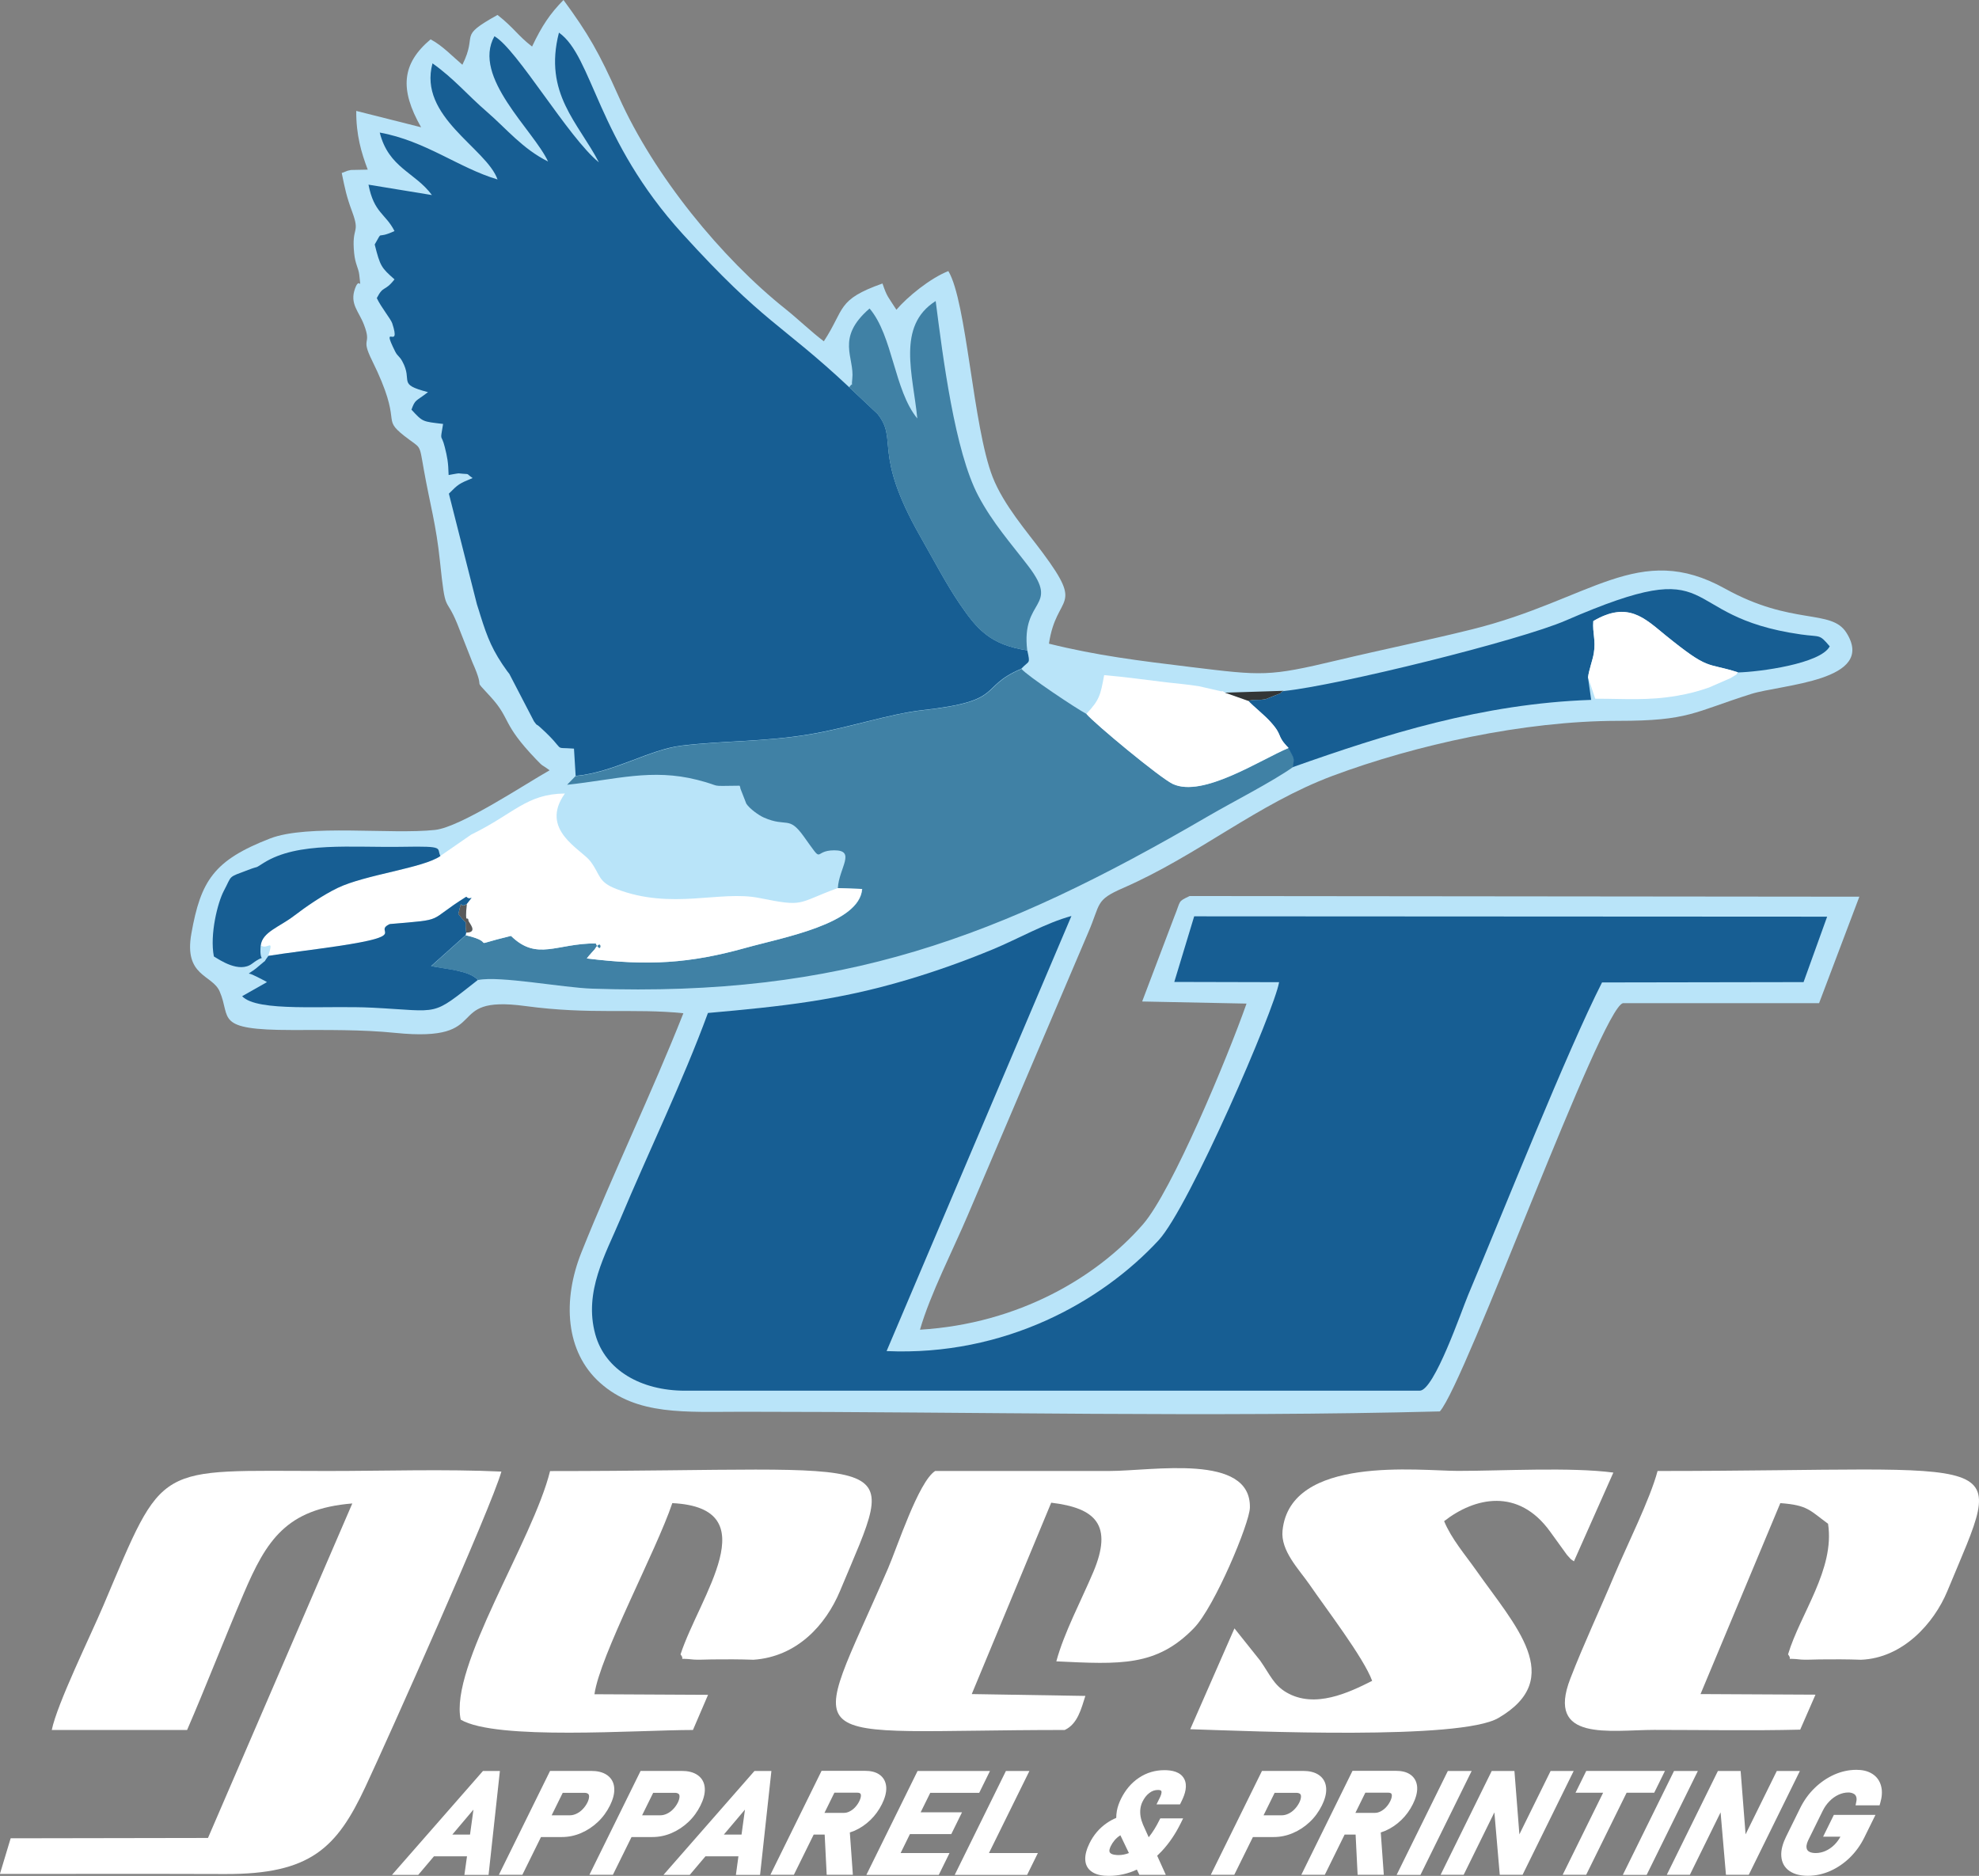
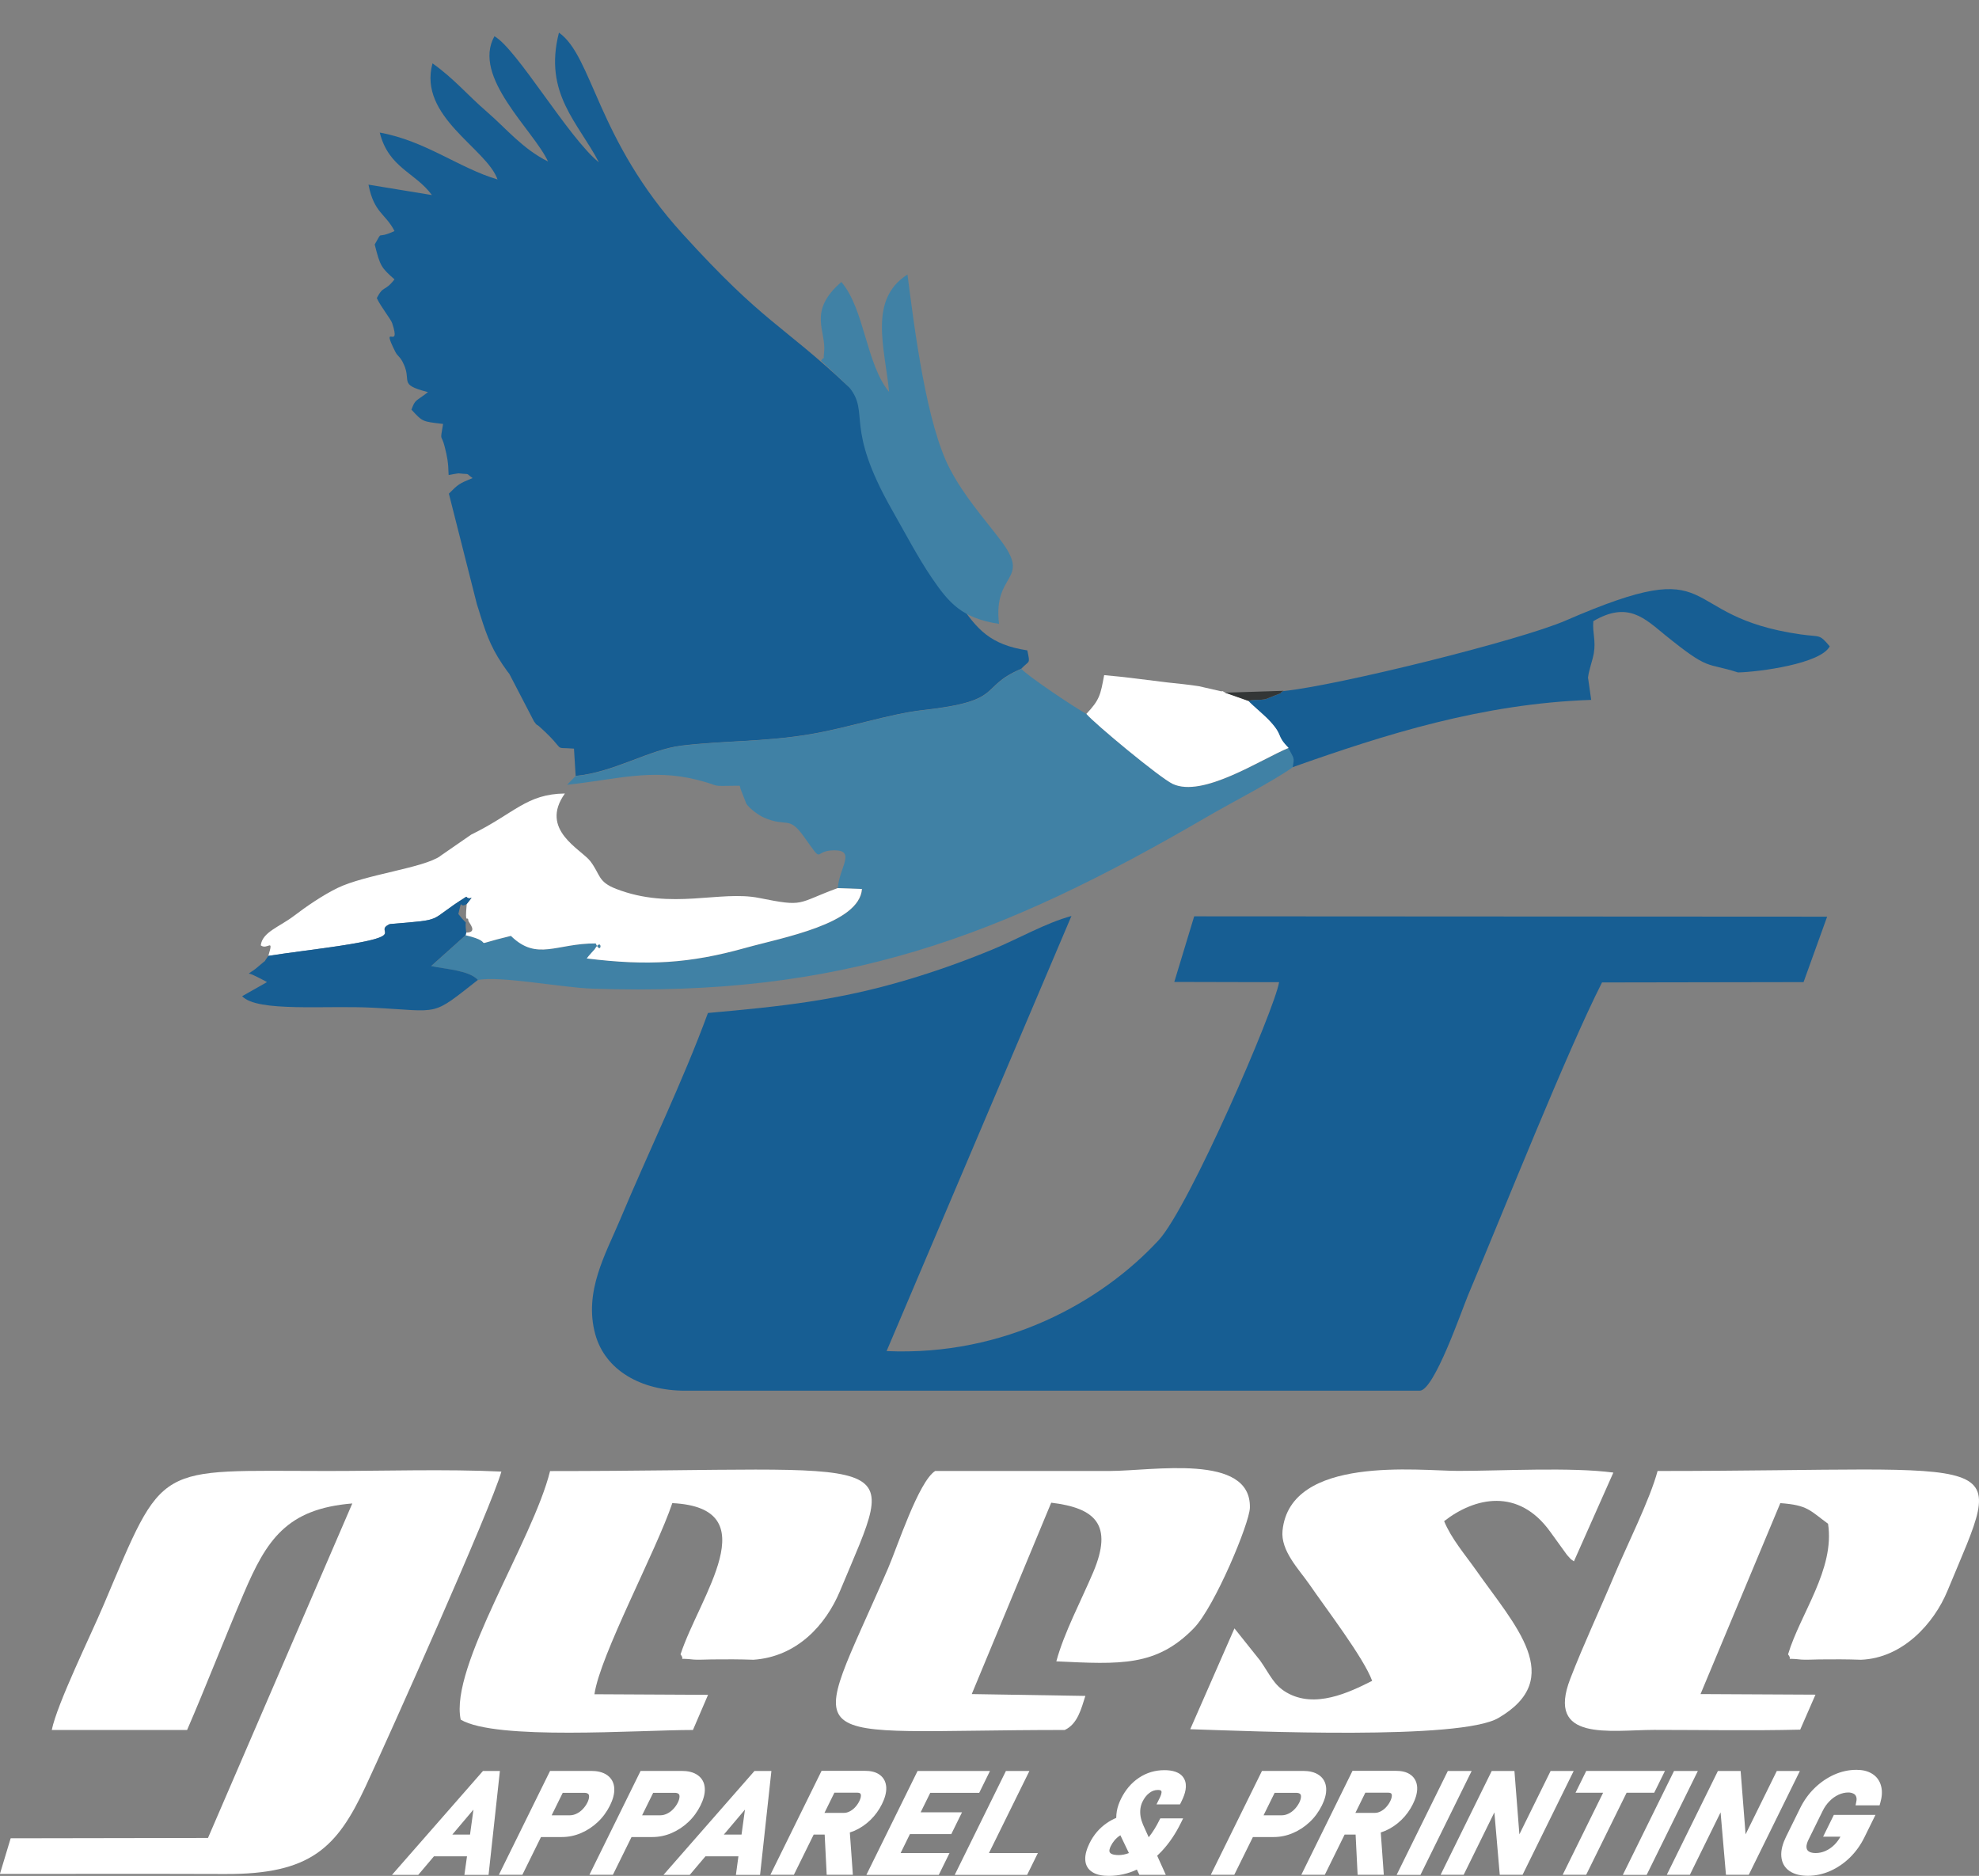
<svg xmlns="http://www.w3.org/2000/svg" id="Layer_2" viewBox="0 0 235.87 223.59">
  <rect x="0" y="0" width="235.87" height="223.59" fill="#808080" stroke="none" />
  <defs>
    <style>
      .cls-1 {
        fill: #fff;
      }

      .cls-1, .cls-2, .cls-3, .cls-4, .cls-5, .cls-6 {
        fill-rule: evenodd;
      }

      .cls-2 {
        fill: #595959;
      }

      .cls-3 {
        fill: #4081a5;
      }

      .cls-4 {
        fill: #b9e4f9;
      }

      .cls-5 {
        fill: #333636;
      }

      .cls-6 {
        fill: #175e93;
      }
    </style>
  </defs>
  <g id="Layer_1-2" data-name="Layer_1">
    <g>
      <path class="cls-1" d="M161.54,216.08h2.33c.23,0,.45-.06.65-.16.24-.12.46-.28.65-.48.21-.22.39-.47.52-.74.1-.2.19-.44.2-.66,0-.09-.01-.2-.08-.27-.09-.08-.26-.1-.37-.1h-2.71l-1.18,2.4ZM150.61,216.37h2.16c.27,0,.53-.07.77-.18.28-.13.53-.31.74-.53.23-.23.42-.5.57-.79.11-.22.21-.49.21-.74,0-.12-.02-.24-.12-.32-.12-.1-.32-.12-.48-.12h-2.54l-1.32,2.68ZM133.54,218.75s-.05.03-.08.05c-.47.31-.82.74-1.07,1.24-.1.21-.26.58-.09.79.2.25.74.28,1.03.28.42,0,.83-.09,1.22-.24l-1.02-2.13ZM98.26,216.08h2.33c.23,0,.45-.06.65-.16.24-.12.46-.28.65-.48.21-.22.39-.47.52-.74.1-.2.19-.44.2-.66,0-.09-.01-.2-.08-.27-.09-.08-.26-.1-.37-.1h-2.71l-1.18,2.4ZM88.38,218.67l.41-2.98-2.52,2.98h2.11ZM76.54,216.37h2.16c.27,0,.53-.07.77-.18.28-.13.53-.31.74-.53.23-.23.42-.5.57-.79.11-.22.21-.49.21-.74,0-.12-.02-.24-.12-.32-.12-.1-.32-.12-.48-.12h-2.54l-1.32,2.68ZM65.76,216.37h2.16c.27,0,.53-.07.77-.18.28-.13.53-.31.74-.53.23-.23.42-.5.57-.79.11-.22.21-.49.21-.74,0-.12-.02-.24-.12-.32-.12-.1-.32-.12-.48-.12h-2.54l-1.32,2.68ZM56.02,218.67l.41-2.98-2.52,2.98h2.11ZM219.39,218.92h-2.1l1.28-2.6h4.96l-1.33,2.7c-.44.89-1.01,1.69-1.72,2.39-.69.67-1.47,1.21-2.35,1.6-.84.37-1.73.57-2.65.57-.76,0-1.57-.13-2.21-.58-.59-.41-.9-1-.96-1.72-.07-.81.21-1.63.56-2.35l1.69-3.43c.44-.89,1.01-1.69,1.72-2.38.69-.67,1.47-1.21,2.34-1.6.84-.37,1.72-.57,2.64-.57.67,0,1.34.12,1.91.49.53.34.87.83,1.03,1.44.18.67.09,1.37-.1,2.02l-.08.28h-2.86l.09-.46c.04-.19.05-.41-.03-.6-.06-.15-.16-.26-.31-.33-.19-.1-.4-.14-.62-.14-.4,0-.79.1-1.15.26-.41.19-.77.45-1.08.77-.34.34-.61.73-.82,1.16l-1.69,3.43c-.13.27-.27.62-.24.93.02.2.09.35.26.47.23.16.56.2.84.2.4,0,.79-.09,1.16-.25.4-.18.76-.43,1.07-.74.29-.29.53-.62.72-.97ZM208.05,218.64l3.72-7.55h2.75l-6.09,12.37h-2.72l-.64-7.44-3.66,7.44h-2.75l6.09-12.37h2.71l.59,7.55ZM196.26,223.47h-2.84l6.1-12.38h2.84l-6.1,12.38ZM193.87,213.68l-4.82,9.78h-2.8l4.82-9.78h-3.29l1.28-2.6h9.38l-1.28,2.6h-3.29ZM181.09,218.64l3.72-7.55h2.75l-6.09,12.37h-2.72l-.64-7.44-3.66,7.44h-2.75l6.09-12.37h2.71l.59,7.55ZM169.3,223.47h-2.84l6.1-12.38h2.84l-6.1,12.38ZM164.57,218.43l.36,5.03h-3.12l-.24-4.79h-1.31l-2.36,4.79h-2.8l6.1-12.39h5.18c.63,0,1.28.11,1.79.5.48.37.71.89.74,1.48.03.68-.21,1.37-.51,1.98-.35.71-.81,1.35-1.38,1.9-.55.53-1.18.97-1.89,1.28-.19.08-.38.15-.57.21ZM149.33,218.96l-2.22,4.5h-2.8l6.1-12.38h4.91c.67,0,1.37.12,1.92.52.51.37.78.9.82,1.53.05.71-.2,1.44-.51,2.07-.37.74-.85,1.41-1.45,1.97-.59.56-1.26,1-2.01,1.32-.73.31-1.49.47-2.28.47h-2.49ZM133.04,216.67c0-.27.03-.54.07-.8.09-.51.27-1,.5-1.47.5-1.01,1.2-1.88,2.15-2.51.92-.61,1.93-.9,3.03-.9.86,0,1.87.18,2.33,1,.46.82.12,1.85-.26,2.63l-.22.45h-2.8l.39-.79c.09-.18.27-.59.19-.79-.05-.13-.3-.14-.41-.14-.38,0-.71.12-1.01.35-.37.27-.63.64-.83,1.05-.13.26-.21.54-.25.83-.04.31-.03.62.02.93.06.34.16.66.29.97l.68,1.51c.5-.63.92-1.32,1.27-2.04l.11-.21h2.72l-.27.55c-.6,1.22-1.35,2.37-2.28,3.36-.18.19-.36.37-.54.54l1.03,2.28h-3.15l-.3-.63c-1.06.5-2.18.75-3.36.75-.66,0-1.39-.09-1.95-.45-.52-.33-.8-.82-.84-1.43-.05-.68.21-1.4.5-2,.48-.98,1.17-1.8,2.07-2.42.35-.24.73-.45,1.12-.61ZM117.87,220.87h5.83l-1.28,2.6h-8.63l6.1-12.38h2.8l-4.82,9.78ZM110.88,213.68l-1.15,2.33h4.93l-1.28,2.6h-4.93l-1.11,2.26h5.83l-1.28,2.6h-8.63l6.1-12.38h8.63l-1.28,2.6h-5.83ZM101.29,218.43l.36,5.03h-3.12l-.24-4.79h-1.31l-2.36,4.79h-2.8l6.1-12.39h5.18c.63,0,1.28.11,1.79.5.48.37.71.89.74,1.48.03.68-.21,1.37-.51,1.98-.35.71-.81,1.35-1.38,1.9-.55.53-1.18.97-1.89,1.28-.19.08-.38.15-.57.21ZM88.02,221.26h-3.94l-1.87,2.21h-3.13l10.84-12.38h2.02l-1.35,12.38h-2.88l.3-2.21ZM75.27,218.96l-2.22,4.5h-2.8l6.1-12.38h4.91c.67,0,1.37.12,1.92.52.51.37.78.9.82,1.53.05.71-.2,1.44-.51,2.07-.37.74-.85,1.41-1.45,1.97-.59.56-1.26,1-2,1.32-.73.31-1.49.47-2.28.47h-2.48ZM64.48,218.96l-2.22,4.5h-2.8l6.1-12.38h4.91c.67,0,1.37.12,1.92.52.51.37.78.9.82,1.53.05.71-.2,1.44-.51,2.07-.37.74-.85,1.41-1.45,1.97-.59.56-1.26,1-2,1.32-.73.31-1.49.47-2.28.47h-2.49ZM55.66,221.26h-3.94l-1.87,2.21h-3.13l10.84-12.38h2.02l-1.35,12.38h-2.88l.31-2.21Z" />
-       <path class="cls-4" d="M63.43,5.56c-1.72-1.32-2.13-2.2-4.13-3.78-4.88,2.72-2.27,2.09-4.19,5.94-1.15-.97-2.39-2.3-3.79-3.03-3.43,2.89-3.72,5.94-1.13,10.48l-7.73-1.95c-.02,2.85.6,4.97,1.37,7l-2,.04c-.12.02-.29.07-.4.09l-.7.27c.39,1.89.56,2.77,1.23,4.58,1.02,2.76-.08,1.68.25,4.97.13,1.33.51,1.74.61,2.58.25,2.23.06.07-.5,1.63-.67,1.84.44,2.7,1.06,4.32.98,2.55-.45,1.41.96,4.26,3.82,7.73.98,6.73,3.84,8.99,2.07,1.63,1.75.74,2.34,4.06.74,4.15,1.46,6.5,1.91,10.83.69,6.61.63,4,2.06,7.49l1.81,4.6c1.73,3.88-.21,1.51,2.17,4.12,2.47,2.7,1.27,3.12,5.42,7.45.94.98.54.52,1.62,1.31-2.9,1.63-10.61,6.78-13.66,7.11-5.27.57-15.16-.72-19.66,1.02-6.71,2.6-8.26,5.04-9.38,11.33-.92,5.13,2.49,4.87,3.37,6.9,1.4,3.2-.74,4.6,8.63,4.6,4.16,0,8.32-.06,12.29.34,11.97,1.21,5.4-4.56,15.5-3.2,7.85,1.06,12.92.25,18.85.86-3.76,9.51-8.33,18.95-12.15,28.5-2.29,5.72-1.91,11.87,2.22,15.55,4.4,3.93,10.18,3.45,17.05,3.45,27.43,0,55.71.67,83.04-.04,3.07-3.46,19.21-48.02,21.82-48.66h23.38s4.8-12.69,4.8-12.69l-79.82-.08c-1.46.7-1.02.48-1.82,2.44l-3.84,10.13,12.44.25c-2.29,6.5-8.89,22.35-12.35,26.32-5.47,6.28-14.81,11.84-26.57,12.55,1.21-4.22,3.98-9.59,5.72-13.7l14.31-33.59c1.54-3.54.81-3.89,4.19-5.36,8.95-3.91,16-10.02,24.97-13.37,9.83-3.67,22.77-6.55,34.04-6.55,8.44,0,8.95-1.03,15.82-3.2,3.59-1.14,15.01-1.53,11.37-7.3-1.82-2.89-6.43-.8-14.47-5.26-10.3-5.72-15.97,1.34-30.18,4.86-5.28,1.31-10.66,2.4-16.02,3.68-8.22,1.96-8.89,1.85-17.51.8-6.16-.75-11.16-1.36-16.87-2.78.9-6.03,4.31-4.04-.78-10.88-1.81-2.44-4.62-5.64-5.93-8.98-2.36-6.05-3.08-20.89-5.28-24.55-2.16.85-4.87,3.06-6.19,4.61-1.01-1.59-1.1-1.48-1.66-3.13-5.5,1.95-4.44,3-6.99,6.89-1.5-1.13-3-2.59-4.57-3.85-7.59-6.04-15.66-15.86-19.89-25.34-2.32-5.21-3.63-7.49-6.57-11.49-1.62,1.65-2.58,3.09-3.75,5.56" />
      <path class="cls-6" d="M84.38,120.73c-3.01,8.2-7.05,16.48-10.48,24.66-1.7,4.06-4.35,8.56-2.95,13.65,1.18,4.29,5.46,6.72,10.7,6.72h87.56c1.73,0,5.01-9.6,5.77-11.4,4.31-10.23,11.8-29.07,15.96-37.26l24.02-.04,2.81-7.8-75.44-.04-2.37,7.82,12.49.03c-.51,3.18-10.7,26.8-14.36,30.76-6.8,7.35-18.34,13.83-32.42,13.21l22.03-51.86c-3.04.82-6.38,2.74-9.38,3.98-3.34,1.38-6.68,2.58-10.21,3.63-8.24,2.45-14.85,3.16-23.73,3.95" />
      <path class="cls-6" d="M68.62,92.48c4.56-.43,8.79-3.16,12.61-3.61,5.12-.61,9.7-.43,15.21-1.34,4.57-.75,9.52-2.44,13.52-2.89,9.95-1.1,6.55-2.72,11.76-4.93.97-1.04,1.09-.48.72-2.19-4.41-.67-5.98-2.5-8.05-5.54-1.64-2.41-3.09-5.21-4.72-8.07-5.73-10.07-2.56-11.46-5.09-14.59l-3.36-3.16c-8.22-7.7-10.1-7.54-19.88-18.3-10.24-11.26-10.69-21.13-14.72-23.97-1.87,7.26,2.34,10.77,4.76,15.46-3.65-2.95-9.77-13.52-12.45-15.03-2.72,4.86,4.67,11.2,6.39,14.93-3.04-1.51-4.97-3.92-7.26-5.9-2.43-2.1-3.9-3.94-6.51-5.8-1.74,6.37,6.43,10.1,7.75,13.84-4.6-1.36-8.57-4.6-14.04-5.59,1.06,4.22,4.22,4.73,6.22,7.45l-7.56-1.24c.65,3.38,2.03,3.43,3.1,5.53-2.34,1.08-1.28-.24-2.36,1.6.66,2.63.8,2.77,2.36,4.16-1.2,1.53-1.3.66-2.11,2.23.52,1.11,1.67,2.49,1.84,3.01,1.11,3.39-1.45-.26.34,3.34.3.6.5.54.85,1.17,1.34,2.44-.69,2.71,3.07,3.69-1.47,1.14-1.51.82-1.97,2.09,1.38,1.48,1.27,1.4,3.77,1.7-.39,2.33-.23,1,.21,2.79.28,1.13.41,1.73.45,3.3.06-.01,1.13-.21,1.19-.2,1.57.17.71-.1,1.67.56-1.62.67-1.7.72-2.83,1.86l3.34,13.18c.05.15.09.29.14.44.05.15.09.29.14.44.05.15.09.28.13.43.85,2.71,1.46,4.26,3.21,6.68.07.1.18.21.25.32l2.94,5.66c.51.68.1.12.79.75,3.25,2.95,1.25,2.28,3.97,2.49l.2,3.25Z" />
      <path class="cls-1" d="M6.17,206.2h16.13c2.12-4.88,4.47-10.94,6.75-16.27,2.71-6.35,5.08-10.09,12.94-10.73l-17.2,39.87-23.52.04-1.28,4.25c8.95,0,17.89-.02,26.83.01,10.21.04,13.33-3.12,16.74-10.41,2.67-5.7,15-33.29,16.2-37.56-6.7-.31-13.94-.07-20.69-.07-20.74,0-19.41-1.27-26.73,15.99-1.55,3.66-5.52,11.72-6.17,14.88" />
      <path class="cls-3" d="M68.62,92.48l-1.03,1.06c5.81-.62,10.07-1.97,15.54-.58,3.25.83,1.04.73,5.02.69.06.1.08.18.1.35l.7,1.79c.4.62,1.52,1.41,2.1,1.66,2.75,1.2,2.93-.27,4.72,2.21,2.57,3.58,1.01,1.69,3.67,1.69,2.63,0,.55,2.13.42,4.51l2.91.1c-.3,4.17-9.49,5.79-13.88,7.02-6.65,1.86-11.63,2.16-18.92,1.26.23-.33.92-1.06.94-1.09.98-1.66.84.93.13-.7-4.68-.03-6.99,2.15-10.11-.9-5.62,1.35-1.26.89-5.41-.08l-4.12,3.69c1.83.38,4.52.51,5.58,1.65,2.57-.53,10.09.92,13.62,1.03,29.69,1,48.44-6.01,73.4-20.56,3.06-1.78,7.55-4.05,10.11-5.85.24-1.23.13-1.02-.51-2.28-3.4,1.43-10.23,5.96-13.8,4.3-1.49-.7-9.37-7.23-10.3-8.35-1.18-.61-7.11-4.57-7.75-5.37-5.21,2.21-1.82,3.83-11.76,4.93-3.99.44-8.95,2.14-13.52,2.89-5.52.9-10.09.73-15.21,1.34-3.82.45-8.05,3.19-12.61,3.61" />
      <path class="cls-1" d="M126.9,206.2c1.54-.71,1.97-2.53,2.46-4.06l-13.54-.22,9.47-22.81c5.29.63,7.39,2.64,5.01,8.28-1.45,3.42-3.48,7.22-4.4,10.63,7.62.36,11.94.64,16.4-3.96,2.48-2.55,6.63-12.52,6.67-14.35.16-6.54-11.6-4.38-16.75-4.38h-20.76c-1.98,1.26-4.52,9.07-5.6,11.57-9.65,22.35-11.75,19.3,21.04,19.3" />
      <path class="cls-1" d="M213.11,197.19c.68.86-.69.36,1.59.62.34.04,1.7-.01,2.14-.02,1.67-.02,3.3-.02,4.96.04,4.99-.19,8.71-4.35,10.3-8.19,7.09-17.16,8.34-14.31-34.54-14.31-.89,3.36-3.7,8.97-5.15,12.42-1.73,4.13-3.65,8.19-5.25,12.33-2.93,7.56,4.72,6.12,10,6.11,5.77,0,11.65.11,17.4-.03l1.82-4.17-13.7-.07,9.51-22.76c3.28.24,3.5.86,5.69,2.46.83,5.43-3.31,10.71-4.77,15.57" />
      <path class="cls-1" d="M81.11,197.19c.68.86-.69.36,1.59.62.34.04,1.7-.01,2.14-.02,1.67-.02,3.3-.02,4.96.04,5.17-.35,8.61-4.12,10.31-8.18,7.14-17.16,8.31-14.31-34.55-14.31-2.05,8.29-12,23.3-10.65,29.63,4.23,2.5,21.06,1.23,27.68,1.23l1.8-4.19-13.54-.07c.65-4.62,7.37-17.09,9.28-22.78,11.47.57,3.24,11.12.98,18.03" />
      <path class="cls-1" d="M163.53,200.35c-2.75,1.39-6.82,3.34-10.19,1.38-1.53-.89-1.96-2.1-3.14-3.79l-3.07-3.85-5.27,12.02c7.32.23,32.17,1.33,36.73-1.34,8.1-4.73,2-10.99-2.68-17.64-1.3-1.84-2.93-3.73-3.79-5.82,3.66-2.85,8.84-4.01,12.63,1.24l2.01,2.78c.62.68.3.39.83.77l4.7-10.58c-5.12-.67-13.18-.2-18.54-.2-4.53,0-19.97-1.92-20.89,7.11-.25,2.42,1.98,4.64,3.22,6.44,1.93,2.82,6.47,8.74,7.46,11.47" />
      <path class="cls-1" d="M52.49,102.03c-2,1.43-8.97,2.21-12.26,3.81-1.75.85-3.76,2.23-5.2,3.33-1.75,1.33-3.76,1.92-3.95,3.51.81.61,1.59-1.01.9,1.26,2.09-.33,5.67-.77,8.27-1.16,8.74-1.31,4.11-1.68,6.2-2.63,6.89-.58,4.25-.23,9.12-3.26.49.58,1.09-.51.06.86-.26,2.74.14,1.22.19,1.99.02.21,1.22,1.42-.27,1.42l-.07.31c4.15.97-.21,1.43,5.41.08,3.12,3.05,5.44.87,10.11.9.72,1.63.85-.95-.13.7-.02.03-.71.76-.94,1.09,7.3.9,12.27.6,18.92-1.26,4.39-1.23,13.58-2.85,13.88-7.02l-2.91-.1c-4.95,1.82-3.86,2.27-9.34,1.17-4.67-.94-10.42,1.48-17.04-1.08-2.2-.85-1.86-1.69-3.07-3.29-1.08-1.43-6.14-3.75-3.04-8.08-4.6.05-6.01,2.38-11.17,4.9l-3.69,2.55Z" />
      <path class="cls-6" d="M152.98,82.35c-.11.09-.27.1-.34.28l-1.77.7c-1.01.2-.93-.03-2.12.21.79.8,1.88,1.65,2.65,2.5,1.57,1.72.64,1.57,2.16,3.12.64,1.27.75,1.06.51,2.28,11.05-3.91,22.56-7.57,35.58-8.02l-.38-2.66c.11-.93.54-2.03.69-2.89.26-1.58-.17-2.36-.06-3.83,4.12-2.43,6.12-.33,8.58,1.67,5.34,4.32,4.76,3.19,8.67,4.44,2.53-.06,9.84-1.03,10.93-3.11-1.29-1.52-1.06-1.08-3.44-1.42-15.36-2.19-8.94-9.95-28.02-1.66-5.45,2.37-27.17,7.75-33.64,8.41" />
-       <path class="cls-3" d="M101.21,46.16l3.36,3.16c2.53,3.13-.63,4.52,5.09,14.59,1.62,2.85,3.08,5.65,4.72,8.07,2.07,3.05,3.64,4.88,8.05,5.54-.75-6.25,3.95-5.02.15-10.02-2.06-2.7-4.26-5.15-5.98-8.4-2.81-5.31-4.22-16.53-5.08-23.22-4.69,2.97-2.7,8.74-2.19,14-2.77-3.38-2.91-9.85-5.69-13.11-4.09,3.53-1.76,5.83-2.06,8.39-.17,1.46.3.09-.37.99" />
+       <path class="cls-3" d="M101.21,46.16c2.53,3.13-.63,4.52,5.09,14.59,1.62,2.85,3.08,5.65,4.72,8.07,2.07,3.05,3.64,4.88,8.05,5.54-.75-6.25,3.95-5.02.15-10.02-2.06-2.7-4.26-5.15-5.98-8.4-2.81-5.31-4.22-16.53-5.08-23.22-4.69,2.97-2.7,8.74-2.19,14-2.77-3.38-2.91-9.85-5.69-13.11-4.09,3.53-1.76,5.83-2.06,8.39-.17,1.46.3.09-.37.99" />
      <path class="cls-6" d="M31.99,113.93c-.84,1.14.08.14-1.11,1.19-.62.55-.86.64-1.22.91,1.39.76-1.16-.62.97.4l.78.4c.1.05.28.14.41.23l-2.96,1.68c1.8,1.93,9.98,1.08,15.56,1.37,8.23.42,6.87,1.13,12.54-3.31-1.06-1.14-3.75-1.27-5.58-1.65l4.12-3.69.07-.31c-.29-2.07.46-.39-.94-2.21.52-2.13.03-.53,1.01-1.2,1.03-1.37.43-.28-.06-.86-4.87,3.03-2.23,2.67-9.12,3.26-2.08.95,2.55,1.32-6.2,2.63-2.6.39-6.18.82-8.27,1.16" />
      <path class="cls-1" d="M129.48,85.09c.93,1.12,8.8,7.66,10.3,8.35,3.57,1.66,10.39-2.87,13.8-4.3-1.52-1.55-.59-1.39-2.16-3.12-.77-.85-1.87-1.69-2.65-2.5l-2.75-.97c-.14-.05-.34-.27-.42-.14l-2.71-.62c-1.29-.2-2.41-.3-3.76-.45-2.49-.29-4.94-.65-7.53-.87-.44,2.38-.54,2.94-2.11,4.61" />
-       <path class="cls-6" d="M31.08,112.68c.19-1.59,2.21-2.18,3.95-3.51,1.44-1.1,3.44-2.48,5.2-3.33,3.29-1.59,10.26-2.38,12.26-3.81-.48-.95.64-1.19-4.36-1.1-6.27.12-12.6-.66-16.72,1.93-1.24.78-.34.26-1.84.83-2.5.95-1.86.56-2.9,2.51-.71,1.34-1.69,5.15-1.18,7.8.67.4,3.01,2.03,4.56.86,1.94-1.46.79.38,1.02-2.19" />
-       <path class="cls-1" d="M189.28,80.75l.85,2.53c3.57,0,6.31.25,9.75-.35,1.44-.25,2.44-.51,3.8-.98l2.59-1.13c1.47-.92.3-.12.88-.69-3.91-1.24-3.33-.11-8.67-4.44-2.46-2-4.46-4.1-8.58-1.67-.11,1.46.32,2.24.06,3.83-.14.87-.58,1.97-.69,2.89" />
      <path class="cls-5" d="M148.75,83.53c1.19-.24,1.1,0,2.12-.21l1.77-.7c.07-.18.22-.19.34-.28l-6.98.22,2.75.97Z" />
-       <path class="cls-2" d="M55.56,111.16c1.49,0,.29-1.21.27-1.42-.06-.76-.46.75-.19-1.99-.98.68-.5-.92-1.01,1.2,1.4,1.81.64.13.94,2.21" />
    </g>
  </g>
</svg>